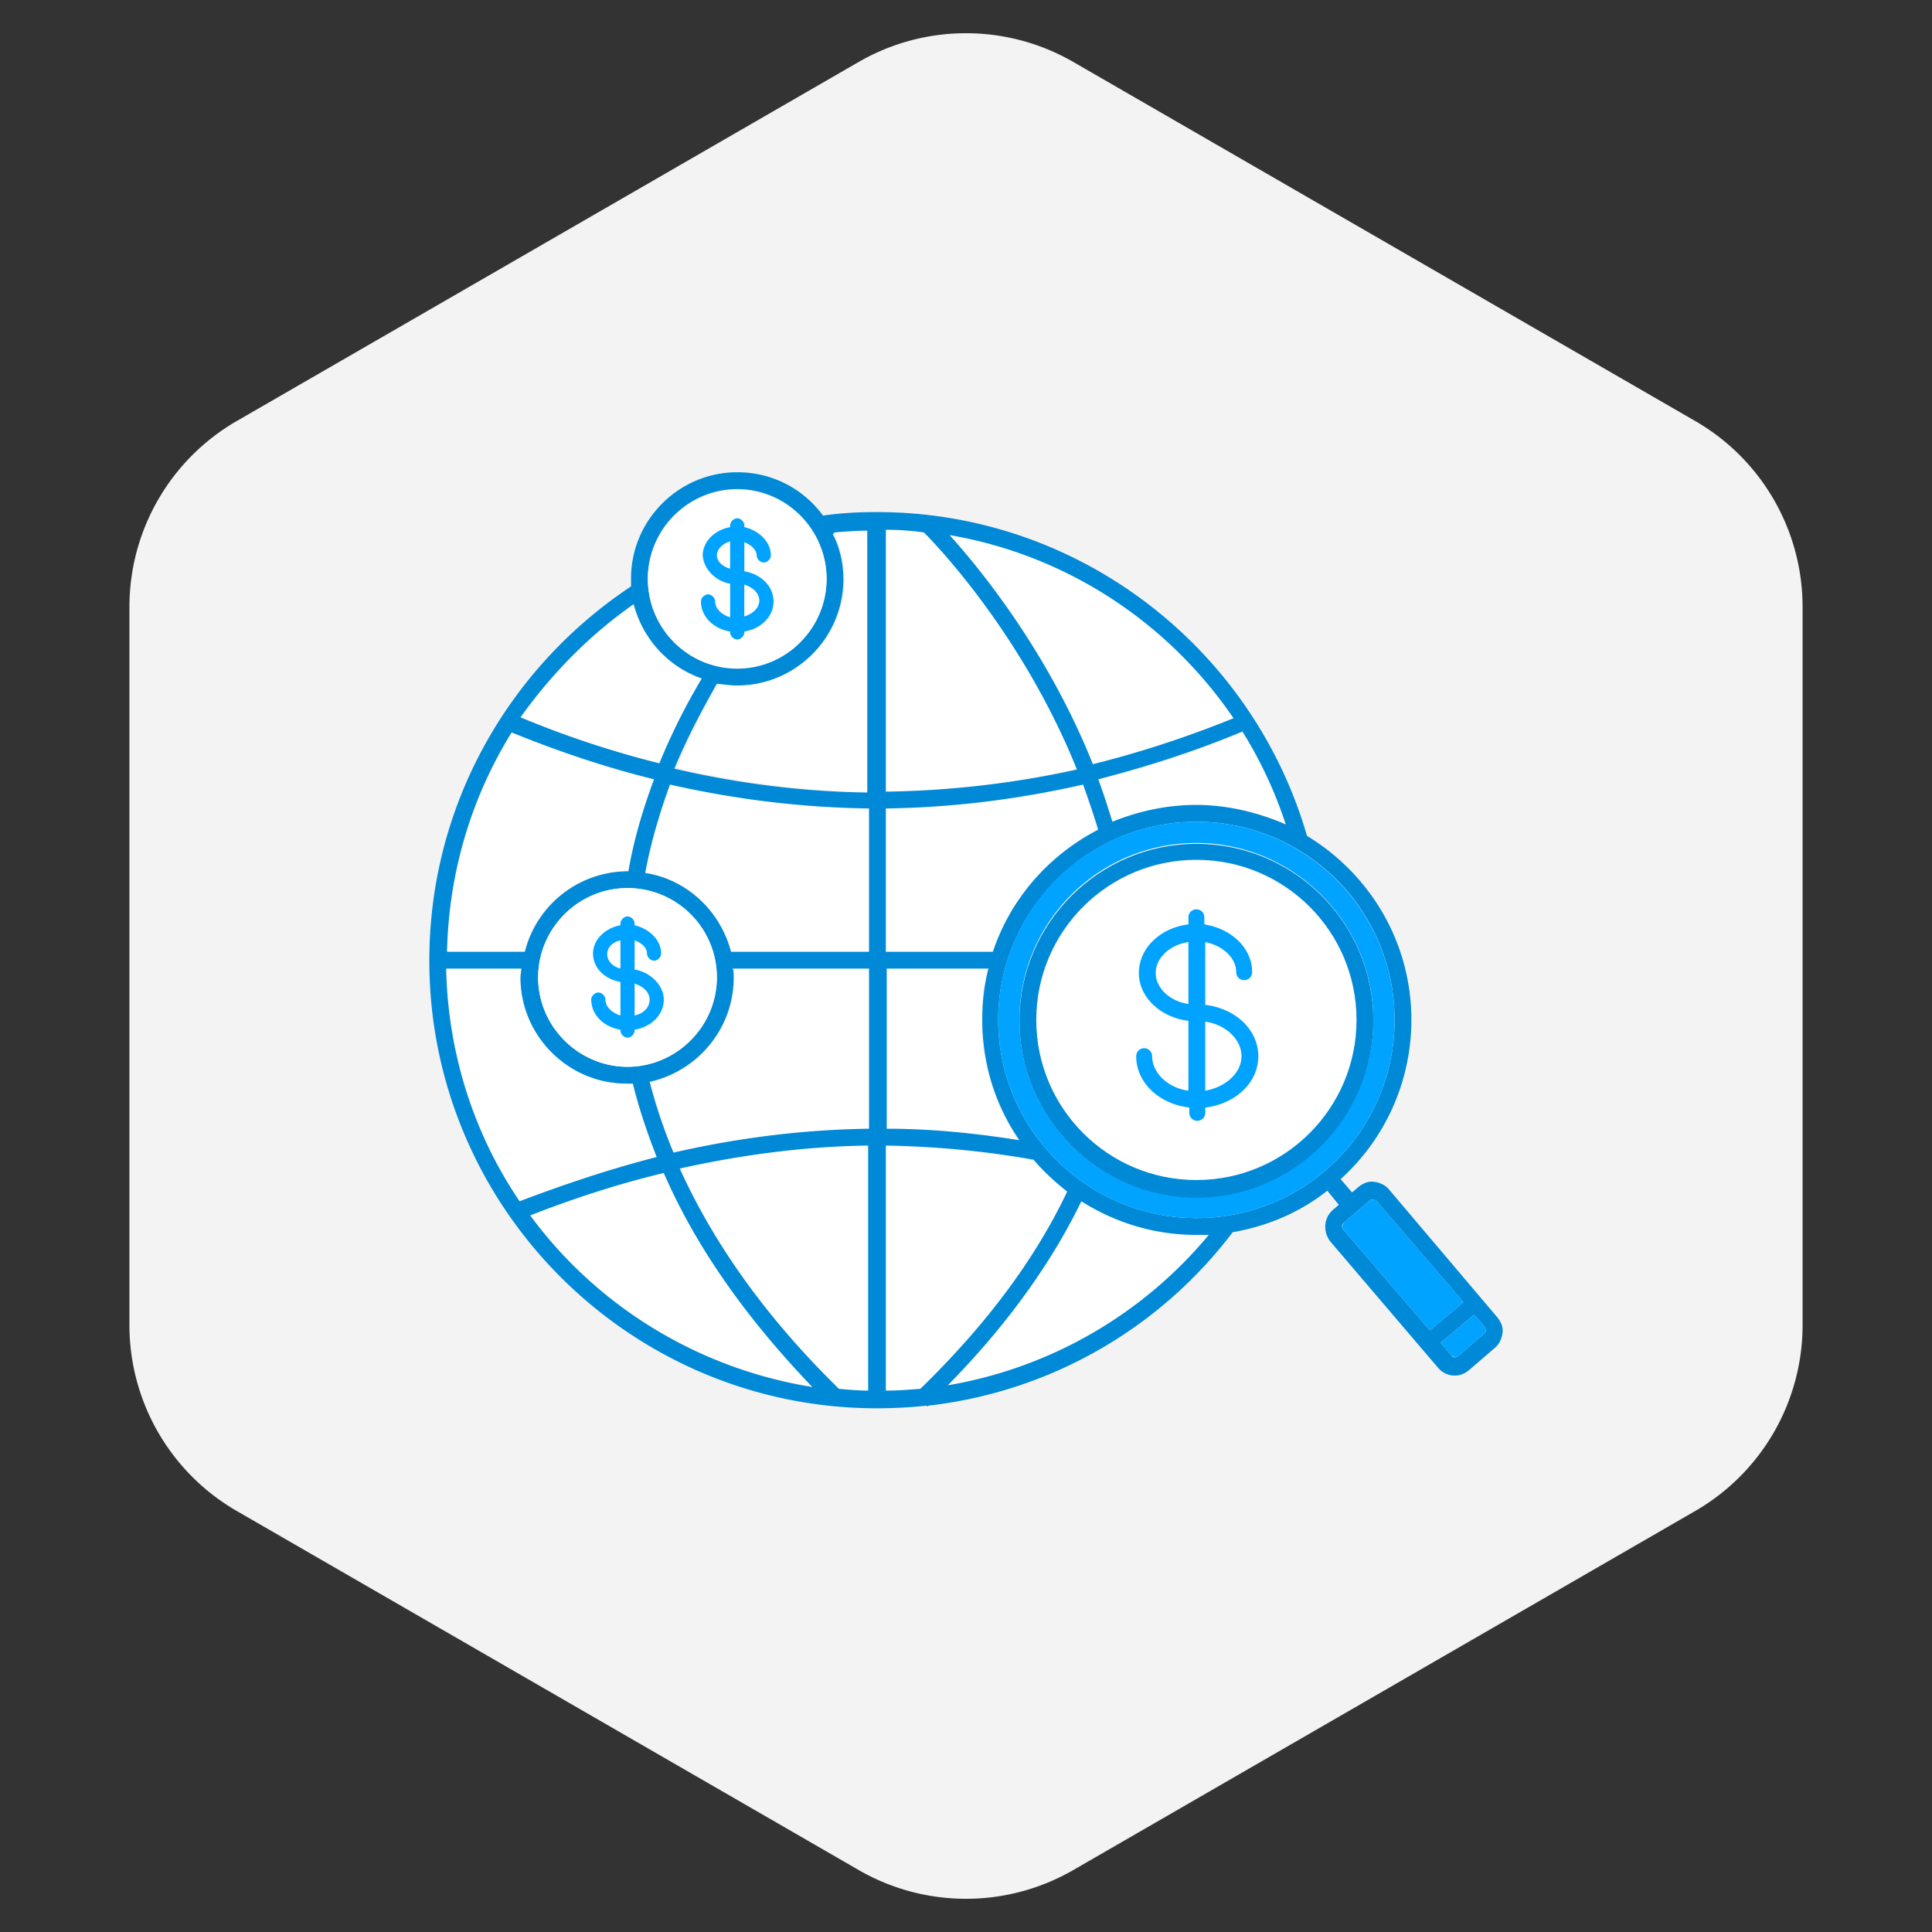
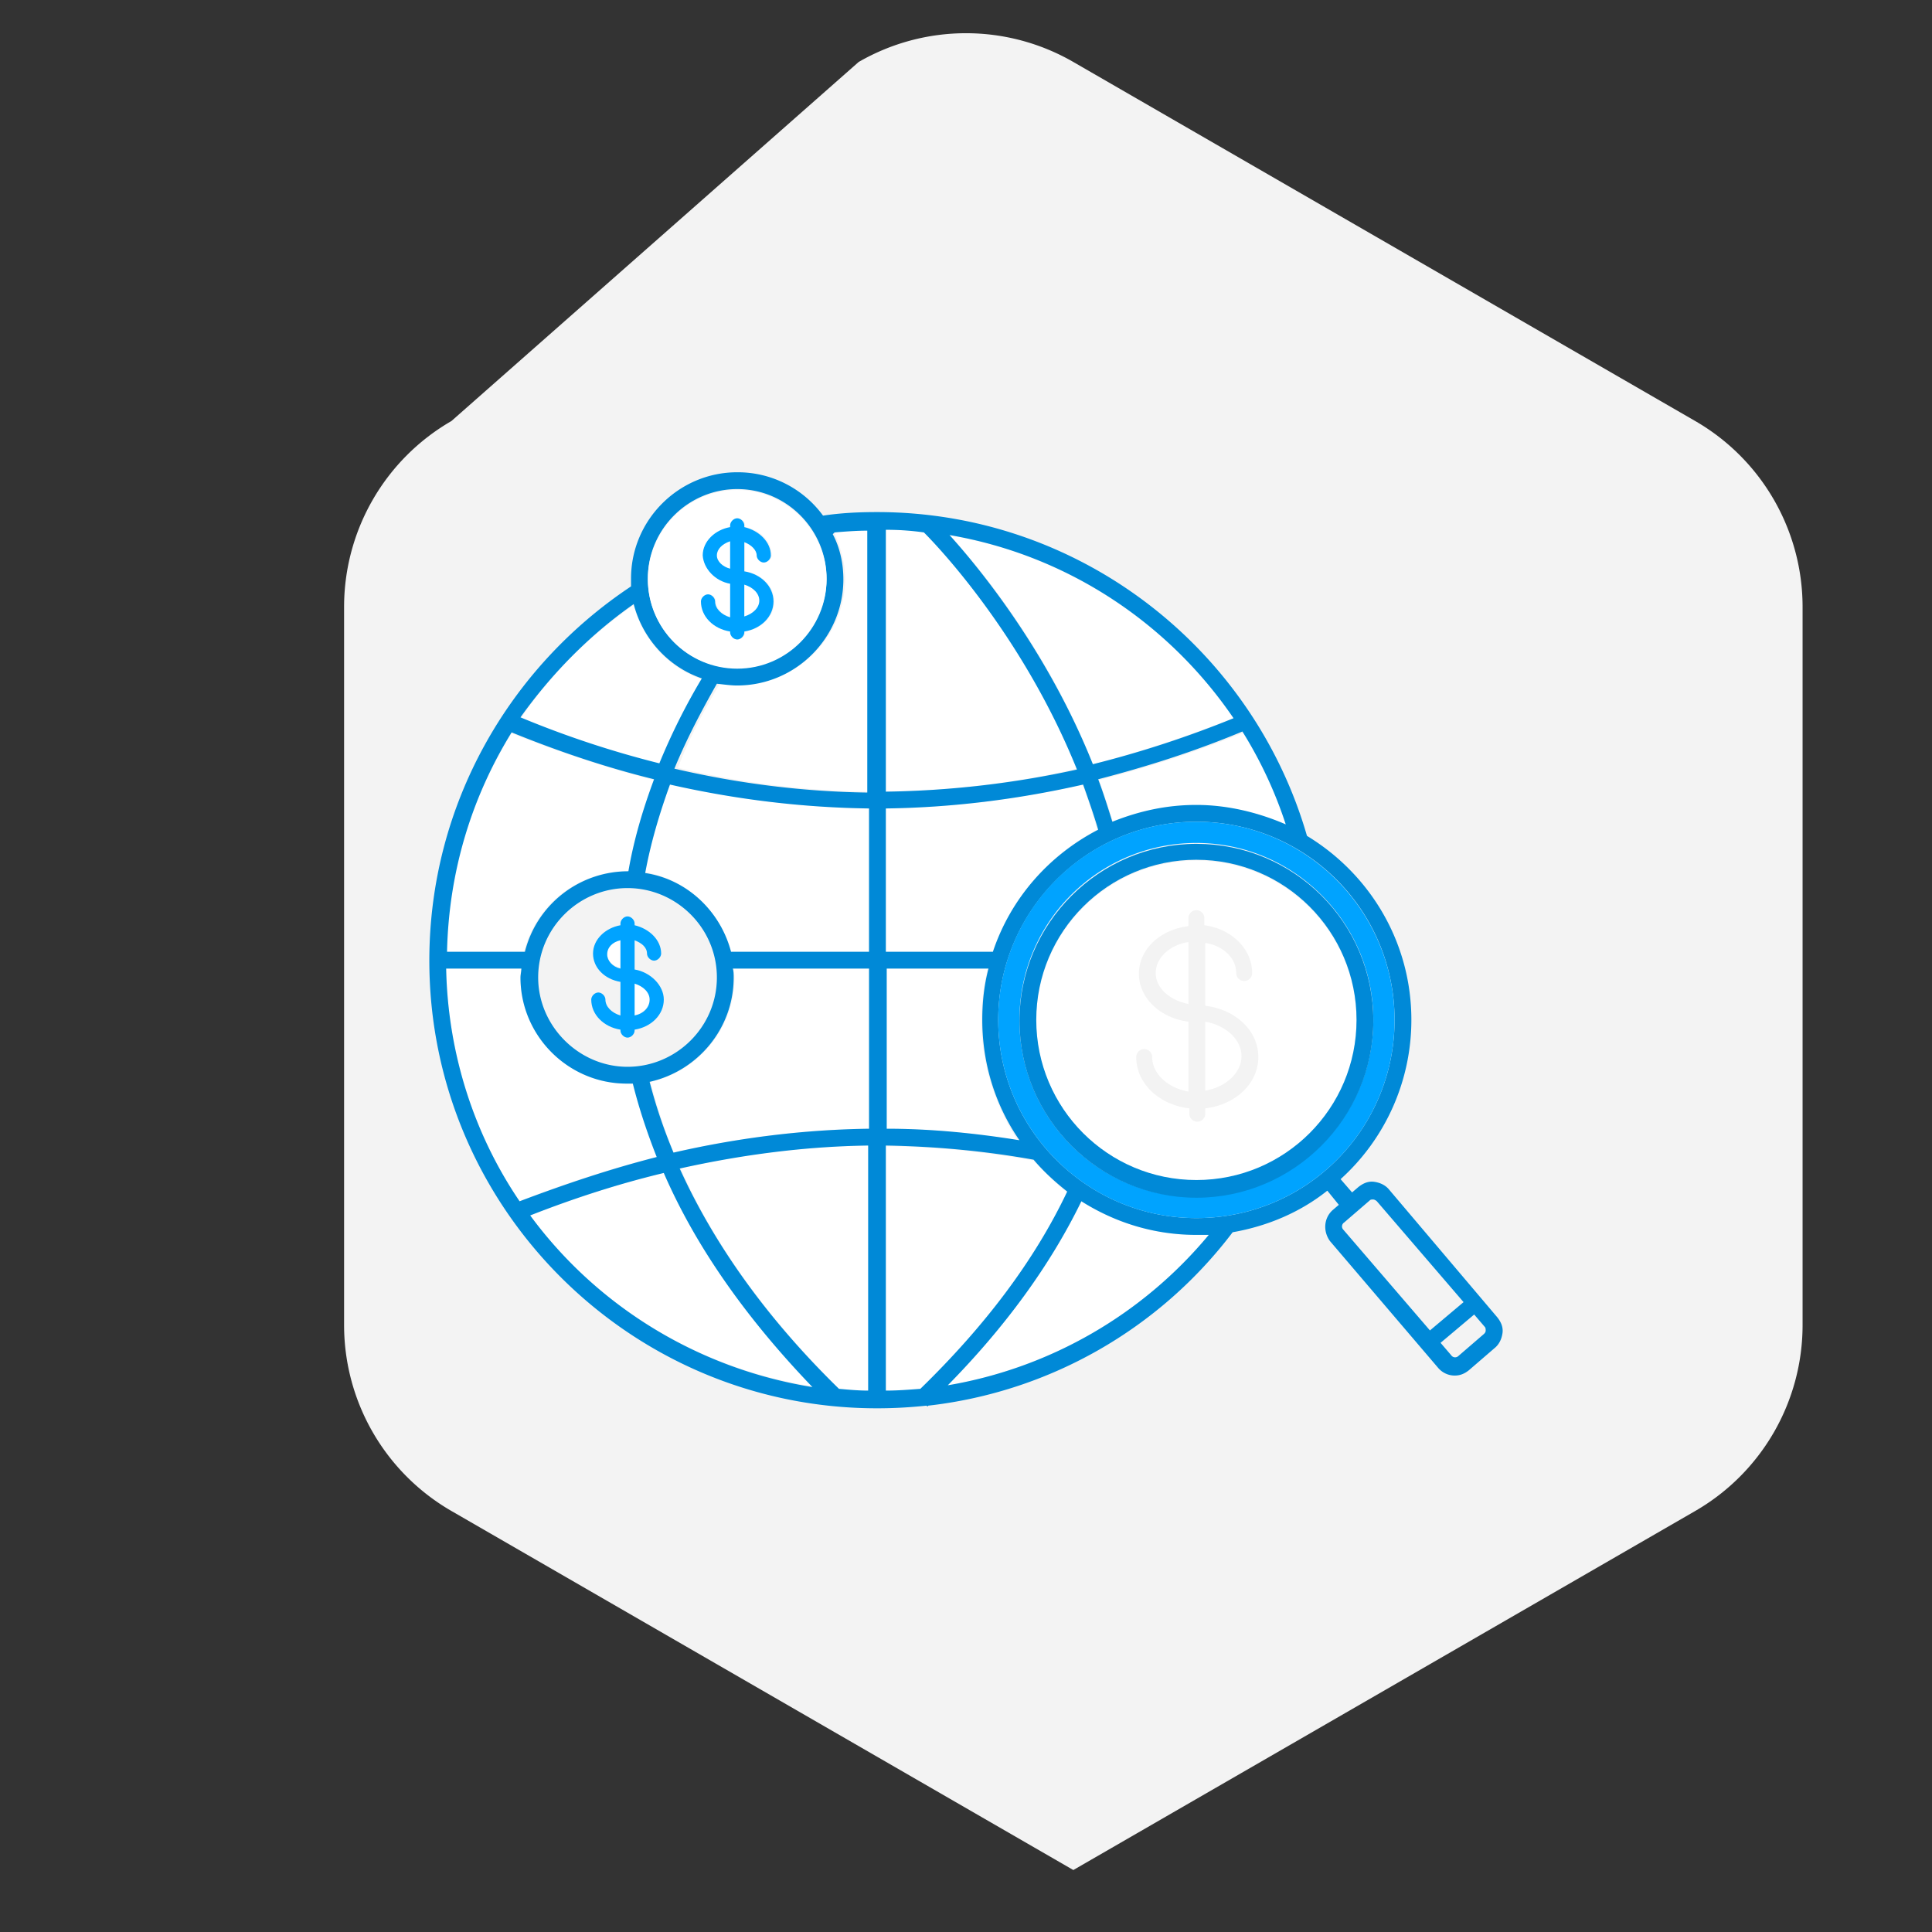
<svg xmlns="http://www.w3.org/2000/svg" width="180" height="180" fill="none">
  <rect width="100%" height="100%" fill="#333333" stroke="none" />
  <path d="M121.996 59.75H111.73v1.08h10.266v-1.08zm12.426-.001h-10.266v1.08h10.266v-1.08zm-12.426 3.242H111.73v1.08h10.266v-1.08zm12.426 0h-10.266v1.08h10.266v-1.08zm-20.692 8.32c1.08 0 1.999-.918 1.999-1.999 0-1.08-.919-1.999-1.999-1.999-1.081 0-2 .918-2 2 0 1.08.865 1.998 2 1.998zm0-2.971c.54 0 .972.432.972.972s-.432.973-.972.973a.968.968 0 0 1-.973-.973c0-.54.432-.972.973-.972zm14.21 0v-.54h-10.752v1.026h10.752v-.486zm-7.295 2.107v-.486h-3.457v1.026h3.457v-.54zm-.956-16.082c0-2.099-1.622-3.802-3.621-3.802-1.999 0-3.62 1.703-3.62 3.802 0 .198 0 .357.037.515h-2.376v.753h2.565c.49 1.465 1.848 2.495 3.394 2.495s2.904-1.07 3.394-2.495h17.122v-.753h-16.933c.038-.158.038-.317.038-.515zm-5.582 2.377c.113-.04.264-.08.415-.12.226-.039.452-.118.641-.158a.72.72 0 0 0 .49-.673v-.277a.6.6 0 0 0-.151-.357 1.101 1.101 0 0 1-.264-.514v-.04c0-.119-.075-.198-.188-.238-.038-.158-.038-.237-.076-.317v-.079h.038a.271.271 0 0 0 .113-.316c0-.04-.037-.12-.037-.198 0-.317.075-.555.264-.753.188-.198.452-.317.754-.317s.566.119.754.317c.189.198.264.436.264.753 0 .079 0 .158-.038.198a.273.273 0 0 0 .113.316h.038v.08c0 .079-.037.158-.075.316-.113.04-.151.12-.189.238 0 0 0 .04-.038.08-.075.197-.188.395-.301.474-.113.08-.151.199-.151.357v.277c0 .317.189.594.49.673.189.04.377.08.641.12.189.039.377.078.528.118 0 0 .038 0 .038.04-.528.475-1.245.792-1.999.792-.867 0-1.546-.278-2.074-.792zm4.412-.476c-.075-.079-.188-.118-.301-.158-.151-.04-.377-.08-.566-.119a7.174 7.174 0 0 1-.566-.119c-.037 0-.037-.04-.037-.079v-.198c.226-.238.377-.515.414-.673a.489.489 0 0 0 .227-.317c.037-.198.037-.277.075-.357.038-.079.038-.158.038-.316 0-.198-.038-.317-.113-.357v-.079c0-.475-.151-.871-.415-1.188a1.64 1.64 0 0 0-1.207-.515c-.452 0-.867.159-1.169.475a1.721 1.721 0 0 0-.453 1.189v.079c-.075.079-.113.198-.113.356 0 .119.038.238.038.317.038.08.038.158.075.356.038.159.114.278.189.317.075.277.226.555.415.713v.198c0 .04-.038.04-.038.08-.151.039-.377.118-.603.158-.151.04-.34.079-.453.118-.075.04-.188.08-.264.12a3.238 3.238 0 0 1-.603-1.902c0-1.742 1.357-3.168 3.017-3.168 1.659 0 3.017 1.426 3.017 3.168 0 .713-.226 1.386-.604 1.901zm15.484 39.803h-21.385a.337.337 0 0 1-.345-.346v-18.77a.273.273 0 0 0-.271-.27.274.274 0 0 0-.272.27v18.77c0 .469.395.864.864.864h21.384a.273.273 0 0 0 .271-.272c0-.148-.098-.246-.246-.246z" fill="#0089D7" />
  <path d="M123.741 79.594c-.049-.05-.123-.074-.197-.05a.209.209 0 0 0-.173.1l-2.762 3.995-2.688-1.16a.262.262 0 0 0-.296.05l-4.317 4.44a.27.27 0 0 0 0 .37c.05.05.124.074.173.074a.278.278 0 0 0 .197-.074l4.193-4.317 2.713 1.16c.124.049.247 0 .321-.099l2.713-3.946 4.169 3.477c.049.05.123.074.197.05.074 0 .148-.05.172-.124l4.785-7.621.592.395.518-2.516-2.146 1.455.592.395-4.636 7.374-4.12-3.428z" fill="#0089D7" />
  <path d="M113.652 94.714h2.541v-5.18h-2.541V94.714zm2.887-6.068v6.043h2.541v-7.671h-2.541v1.628zm2.887.542v5.525h2.54v-8.978h-2.54v3.453zm2.859 5.525h2.541V84.798h-2.541v9.915z" fill="#00A3FF" />
  <path d="M125.172 94.715h2.54v-9.397-.05h-2.54v9.447zm2.887-6.166v6.166h2.54V85.27h-2.54v3.279z" fill="#fff" />
  <path d="M130.918 88.55v6.165h2.54V82.753h-2.54v5.796z" fill="#00A3FF" />
  <path d="M133.632 77.719a.168.168 0 0 0-.172.172v16.797h-2.541V82.775v-.05a.186.186 0 0 0-.173-.123.168.168 0 0 0-.172.173v11.888h-2.541v-9.396-.05a.184.184 0 0 0-.172-.123.186.186 0 0 0-.173.123v9.446h-2.54V83.12a.169.169 0 0 0-.173-.172.169.169 0 0 0-.173.172v11.544h-2.515v-9.891a.169.169 0 0 0-.173-.173.169.169 0 0 0-.173.173V94.713h-2.54v-8.929-.05c-.025-.073-.099-.147-.173-.147a.169.169 0 0 0-.173.172v8.929h-2.54V87.042c-.025-.074-.074-.148-.173-.148a.168.168 0 0 0-.172.173V94.688h-2.516V89.508c0-.074-.074-.147-.173-.147a.168.168 0 0 0-.172.172v5.328c0 .098.074.172.172.172H133.682a.168.168 0 0 0 .172-.172V77.89c-.049-.074-.123-.172-.222-.172z" fill="#0089D7" />
-   <path d="M80 5.774a20 20 0 0 1 20 0l57.942 33.453a20 20 0 0 1 10 17.32v66.906a20.002 20.002 0 0 1-10 17.321L100 174.226a19.998 19.998 0 0 1-20 0l-57.942-33.452a20.002 20.002 0 0 1-10-17.321V56.547a20 20 0 0 1 10-17.32L80 5.773z" fill="#F3F3F3" />
+   <path d="M80 5.774a20 20 0 0 1 20 0l57.942 33.453a20 20 0 0 1 10 17.32v66.906a20.002 20.002 0 0 1-10 17.321L100 174.226l-57.942-33.452a20.002 20.002 0 0 1-10-17.321V56.547a20 20 0 0 1 10-17.32L80 5.773z" fill="#F3F3F3" />
  <path d="M61.43 71.201a59.055 59.055 0 0 1 3.956-7.913c-3.132-1.071-5.523-3.71-6.347-6.924-4.121 2.885-7.748 6.43-10.55 10.633 4.368 1.649 8.654 3.133 12.94 4.204zm.415 38.081c-4.121.989-8.243 2.308-12.447 3.957a40.246 40.246 0 0 0 26.295 15.908c-6.182-6.347-10.88-13.023-13.848-19.865zm38.902 2.638c-2.885 5.935-7.088 11.622-12.446 17.145a40.39 40.39 0 0 0 24.316-14.013h-1.154c-3.957 0-7.584-1.154-10.716-3.132zm1.075-40.72c4.286-1.071 8.655-2.555 13.106-4.286-6.017-8.82-15.496-15.167-26.46-17.062 3.133 3.38 9.315 11.045 13.354 21.348zM41.566 88.675h7.254a9.92 9.92 0 0 1 9.644-7.5h.082c.495-2.803 1.32-5.688 2.39-8.49a113.262 113.262 0 0 1-13.27-4.37c-3.71 5.936-5.935 12.86-6.1 20.36zm26.543 0h12.858V75.324c-6.182-.083-12.281-.825-18.546-2.308-.989 2.72-1.813 5.522-2.308 8.242 3.874.66 7.007 3.627 7.996 7.419zm12.856 1.566H68.354c0 .248.082.577.082.825 0 4.78-3.38 8.737-7.83 9.726.576 2.225 1.318 4.451 2.143 6.594 6.1-1.401 12.199-2.143 18.216-2.226V90.241zm1.566-40.884v24.399c5.935-.083 11.787-.742 17.804-2.143-4.78-11.87-12.281-20.03-14.26-22.09-1.153-.083-2.39-.166-3.544-.166zm-21.347 58.441a50.92 50.92 0 0 1-2.225-6.841h-.578c-5.44 0-9.89-4.451-9.89-9.891 0-.248 0-.578.082-.825h-7.007c.165 7.996 2.638 15.496 6.842 21.678a104.26 104.26 0 0 1 12.776-4.121zm41.214-35.114c.495 1.32.907 2.638 1.319 3.957a20.423 20.423 0 0 1 7.831-1.566c2.967 0 5.852.66 8.407 1.813-.989-3.05-2.39-5.934-4.039-8.655-4.615 1.896-9.067 3.297-13.518 4.451zm-21.43 34.043c-5.853.082-11.706.741-17.558 2.143 3.132 7.088 8.16 14.012 14.837 20.606.907.083 1.813.165 2.72.165v-22.914zm1.563-31.405v13.353h9.974c1.648-4.945 5.193-8.984 9.726-11.375-.412-1.4-.824-2.802-1.401-4.203-6.1 1.4-12.2 2.143-18.299 2.225zm13.765 32.806c-4.615-.824-9.231-1.318-13.765-1.318v22.832c1.072 0 2.143-.083 3.215-.165 6.017-5.852 10.633-12.034 13.683-18.381-1.154-.907-2.143-1.896-3.133-2.968zM80.964 73.756V49.357c-1.071 0-2.06.083-3.05.165l-.164.165c.577 1.319.989 2.72.989 4.204 0 5.44-4.451 9.891-9.891 9.891-.577 0-1.154-.082-1.731-.165-1.484 2.473-2.885 5.11-3.957 7.913a80.987 80.987 0 0 0 17.804 2.226zm10.47 21.266c0-1.649.247-3.297.577-4.78h-9.562v14.918c4.122 0 8.243.413 12.364 1.072-2.06-3.215-3.38-7.006-3.38-11.21z" fill="#fff" />
-   <path d="M133.226 123.954l3.133-2.638-8.078-9.396c-.083-.083-.165-.165-.33-.165-.082 0-.247 0-.33.082l-2.39 2.061c-.165.165-.247.495-.083.659l8.078 9.397zm4.121-1.483l-3.132 2.637.989 1.154c.165.165.495.248.659.083l2.391-2.061c.082-.082.165-.165.165-.33 0-.082 0-.247-.083-.329l-.989-1.154z" fill="#00A3FF" />
  <path d="M129.433 110.848c-.329-.412-.824-.659-1.401-.742-.577-.082-1.071.165-1.484.495l-.577.495-1.071-1.237a19.98 19.98 0 0 0 6.594-14.837c0-7.253-3.874-13.6-9.726-17.145-5.028-17.392-21.102-30.168-40.06-30.168-1.73 0-3.38.083-5.028.33A9.836 9.836 0 0 0 68.685 44c-5.44 0-9.892 4.451-9.892 9.891v.742C47.501 62.133 40 74.91 40 89.5c0 22.997 18.711 41.708 41.708 41.708 1.566 0 3.05-.083 4.616-.247l.082.082.083-.082a41.45 41.45 0 0 0 28.355-16.156c3.297-.577 6.347-1.896 8.819-3.874l1.072 1.319-.577.494c-.824.742-.907 1.978-.247 2.885l10.056 11.787c.412.495.989.742 1.566.742.495 0 .907-.165 1.319-.495l2.39-2.06c.412-.33.66-.825.742-1.402.082-.577-.165-1.071-.495-1.483l-10.056-11.87zm8.82 13.436l-2.39 2.061a.437.437 0 0 1-.66-.083l-.989-1.154 3.132-2.637.989 1.154c.083.082.083.247.083.329 0 .165-.082.247-.165.33zm-13.023-10.386l2.39-2.061c.082-.082.165-.082.33-.082.082 0 .247.082.329.165l8.078 9.397-3.132 2.637-8.078-9.396a.436.436 0 0 1 .083-.66zm-39.483 15.496c-1.072.083-2.143.165-3.215.165v-22.832c4.616.082 9.15.495 13.766 1.319.906 1.071 1.978 2.06 3.132 2.967-3.05 6.429-7.666 12.529-13.683 18.381zm-22.42-20.524c5.935-1.319 11.787-2.061 17.557-2.143v22.832c-.907 0-1.814-.082-2.72-.165-6.677-6.511-11.623-13.435-14.837-20.524zm-2.968-54.979c0-4.616 3.792-8.325 8.326-8.325 4.615 0 8.325 3.792 8.325 8.325 0 4.534-3.792 8.325-8.325 8.325-4.616.083-8.326-3.709-8.326-8.325zm8.326 9.974c5.44 0 9.89-4.451 9.89-9.891 0-1.484-.329-2.968-.988-4.204l.165-.165c.989-.082 2.06-.165 3.05-.165V73.84c-5.935-.083-11.953-.825-17.97-2.226 1.154-2.802 2.556-5.44 3.957-7.913.742.082 1.319.165 1.896.165zm13.847 26.377h9.562c-.412 1.566-.577 3.132-.577 4.78 0 4.122 1.236 7.996 3.462 11.21-4.121-.659-8.243-1.071-12.364-1.071v-14.92h-.083zm9.974-1.567h-9.974V75.322c6.1-.082 12.2-.824 18.382-2.225.494 1.401.989 2.802 1.401 4.204-4.616 2.39-8.16 6.429-9.809 11.374zm-9.974-14.919V49.358c1.237 0 2.39.082 3.545.247 1.978 1.978 9.479 10.221 14.26 22.09a88.777 88.777 0 0 1-17.805 2.061zm-1.566 1.566v13.353H68.108c-.99-3.791-4.122-6.759-7.996-7.336.495-2.72 1.319-5.522 2.308-8.242 6.182 1.401 12.364 2.143 18.546 2.225zM66.79 91.066c0 4.616-3.792 8.325-8.325 8.325-4.534 0-8.325-3.792-8.325-8.325 0-4.616 3.791-8.325 8.325-8.325 4.533 0 8.325 3.709 8.325 8.325zm-8.243-9.891c-.082 0-.082 0 0 0a9.92 9.92 0 0 0-9.644 7.5h-7.254c.165-7.5 2.308-14.424 6.018-20.441 4.45 1.813 8.902 3.297 13.27 4.368-1.071 2.885-1.895 5.688-2.39 8.573zm-9.974 9.067c0 .247-.082.577-.082.824 0 5.44 4.451 9.891 9.891 9.891h.577c.577 2.308 1.32 4.534 2.226 6.841-4.204 1.072-8.408 2.473-12.776 4.122-4.204-6.182-6.677-13.683-6.842-21.678h7.006zm11.952 10.55c4.451-.989 7.83-4.945 7.83-9.726 0-.247 0-.577-.082-.824h12.694v14.919c-6.017.082-12.116.824-18.216 2.225a47.684 47.684 0 0 1-2.226-6.594zm50.94 12.694c-10.138 0-18.463-8.243-18.463-18.464 0-10.138 8.242-18.463 18.463-18.463a18.434 18.434 0 0 1 18.464 18.463 18.434 18.434 0 0 1-18.464 18.464zm0-38.493c-2.802 0-5.357.577-7.83 1.566-.412-1.32-.825-2.638-1.319-3.957 4.451-1.154 8.902-2.555 13.435-4.45a39.509 39.509 0 0 1 4.039 8.654c-2.472-1.072-5.357-1.813-8.325-1.813zm3.462-8.078A96.965 96.965 0 0 1 101.82 71.2c-4.121-10.303-10.303-17.97-13.353-21.349 11.045 1.896 20.442 8.243 26.459 17.063zM59.041 56.282c.824 3.214 3.214 5.852 6.347 6.923a59.061 59.061 0 0 0-3.957 7.913 91.417 91.417 0 0 1-12.941-4.286c2.885-4.039 6.43-7.665 10.55-10.55zm-9.644 56.957c4.203-1.649 8.325-2.968 12.446-3.957 2.968 6.842 7.666 13.518 13.848 19.948-10.716-1.731-20.112-7.584-26.294-15.991zm38.905 15.826c5.358-5.44 9.562-11.21 12.447-17.145 3.132 1.978 6.759 3.132 10.715 3.132h1.154a40.389 40.389 0 0 1-24.316 14.013z" fill="#0089D7" />
  <path d="M129.927 95.022c0-10.138-8.242-18.463-18.463-18.463A18.434 18.434 0 0 0 93 95.022c0 10.139 8.243 18.464 18.464 18.464a18.433 18.433 0 0 0 18.463-18.464zm-34.949 0c0-9.15 7.419-16.485 16.486-16.485s16.485 7.418 16.485 16.485-7.418 16.486-16.485 16.486c-9.067.082-16.486-7.336-16.486-16.486z" fill="#00A3FF" />
  <path d="M111.466 110.024c8.243 0 14.919-6.676 14.919-14.92 0-8.242-6.676-14.918-14.919-14.918s-14.92 6.676-14.92 14.919c0 8.16 6.677 14.919 14.92 14.919zm-.742-24.48c0-.413.33-.742.742-.742s.742.33.742.741v.66c2.555.33 4.451 2.225 4.451 4.45 0 .413-.33.743-.742.743a.739.739 0 0 1-.742-.742c0-1.401-1.236-2.555-2.885-2.803v5.853c2.803.33 4.946 2.308 4.946 4.78 0 2.473-2.143 4.451-4.946 4.781v.495a.738.738 0 0 1-.741.742.739.739 0 0 1-.742-.742v-.495c-2.803-.33-4.946-2.308-4.946-4.78 0-.413.33-.742.742-.742s.742.33.742.741c0 1.567 1.483 2.885 3.379 3.215v-6.512c-2.637-.33-4.616-2.225-4.616-4.45 0-2.309 1.979-4.122 4.616-4.452v-.742z" fill="#fff" />
  <path d="M111.466 111.59c9.067 0 16.485-7.418 16.485-16.485 0-9.15-7.418-16.486-16.485-16.486s-16.485 7.419-16.485 16.486 7.418 16.485 16.485 16.485zm0-31.487c8.243 0 14.919 6.676 14.919 14.919s-6.676 14.919-14.919 14.919-14.92-6.676-14.92-14.919 6.677-14.92 14.92-14.92z" fill="#0089D7" />
  <path d="M68.684 62.299c4.616 0 8.326-3.792 8.326-8.325 0-4.534-3.792-8.326-8.326-8.326-4.615 0-8.325 3.792-8.325 8.326 0 4.533 3.71 8.325 8.325 8.325zm-3.132-10.551c0-1.319 1.072-2.39 2.555-2.638v-.164c0-.33.33-.66.66-.66s.66.33.66.66v.164c1.4.248 2.472 1.32 2.472 2.638 0 .33-.33.66-.66.66-.329 0-.659-.33-.659-.66 0-.577-.494-1.072-1.154-1.236v2.72c1.567.247 2.72 1.401 2.72 2.802s-1.153 2.556-2.72 2.803v.082c0 .33-.33.66-.66.66-.329 0-.659-.33-.659-.66v-.082c-1.566-.248-2.72-1.402-2.72-2.803 0-.33.33-.66.66-.66s.66.33.66.66c0 .66.576 1.237 1.4 1.484v-3.132c-1.483-.248-2.555-1.402-2.555-2.638z" fill="#fff" />
  <path d="M69.344 54.468v2.968c.824-.248 1.401-.825 1.401-1.484 0-.66-.577-1.236-1.401-1.484zm-1.319-1.484V50.43c-.741.165-1.236.66-1.236 1.319 0 .577.577 1.072 1.236 1.236z" fill="#fff" />
  <path d="M68.025 54.386v3.132c-.825-.247-1.401-.824-1.401-1.484 0-.33-.33-.66-.66-.66s-.66.33-.66.66c0 1.402 1.155 2.556 2.72 2.803v.082c0 .33.33.66.66.66s.66-.33.66-.66v-.082c1.566-.247 2.72-1.401 2.72-2.803 0-1.401-1.154-2.555-2.72-2.802v-2.72c.66.247 1.154.742 1.154 1.236 0 .33.33.66.659.66.33 0 .66-.33.66-.66 0-1.236-1.072-2.308-2.473-2.638v-.164c0-.33-.33-.66-.66-.66s-.66.33-.66.66v.164c-1.4.248-2.554 1.32-2.554 2.638.082 1.236 1.154 2.39 2.555 2.638zm-1.237-2.638c0-.577.495-1.072 1.237-1.319v2.555c-.66-.164-1.237-.659-1.237-1.236zm3.957 4.204c0 .66-.577 1.236-1.401 1.483v-2.967c.824.247 1.4.824 1.4 1.484z" fill="#00A3FF" />
  <path d="M115.669 98.402c0-1.566-1.484-2.885-3.38-3.215v6.429c1.896-.329 3.38-1.648 3.38-3.214zm-7.997-7.749c0 1.402 1.319 2.556 3.05 2.885v-5.77c-1.731.248-3.05 1.484-3.05 2.885z" fill="#fff" />
-   <path d="M106.107 90.654c0 2.226 1.978 4.121 4.616 4.451v6.512c-1.896-.247-3.38-1.649-3.38-3.215a.739.739 0 0 0-.742-.742.739.739 0 0 0-.742.742c0 2.473 2.143 4.451 4.946 4.781v.494c0 .413.33.742.742.742a.739.739 0 0 0 .742-.742v-.494c2.802-.33 4.945-2.308 4.945-4.78 0-2.474-2.143-4.452-4.945-4.782V87.77c1.648.33 2.885 1.484 2.885 2.803 0 .412.329.741.741.741.413 0 .742-.33.742-.741 0-2.226-1.895-4.04-4.451-4.451v-.66a.738.738 0 0 0-.742-.742.738.738 0 0 0-.741.742v.66c-2.638.33-4.616 2.225-4.616 4.533zm4.616 2.885c-1.731-.247-3.05-1.484-3.05-2.885 0-1.401 1.319-2.638 3.05-2.885v5.77zm1.566 1.648c1.895.248 3.379 1.65 3.379 3.215 0 1.566-1.484 2.885-3.379 3.215v-6.43z" fill="#00A3FF" />
-   <path d="M58.462 82.74c-4.616 0-8.325 3.792-8.325 8.325 0 4.616 3.791 8.326 8.325 8.326 4.533 0 8.325-3.792 8.325-8.326a8.302 8.302 0 0 0-8.325-8.325zm.66 13.271v.082c0 .33-.33.66-.66.66s-.66-.33-.66-.66v-.082c-1.566-.247-2.72-1.401-2.72-2.803 0-.33.33-.659.66-.659s.66.33.66.66c0 .659.576 1.236 1.4 1.483V91.56c-1.4-.247-2.555-1.319-2.555-2.638s1.072-2.39 2.556-2.638v-.164c0-.33.33-.66.659-.66.33 0 .66.33.66.66v.164c1.4.248 2.472 1.32 2.472 2.638 0 .33-.33.66-.66.66-.329 0-.659-.33-.659-.66 0-.577-.494-1.071-1.154-1.236v2.72c1.566.247 2.72 1.401 2.72 2.802 0 1.32-1.236 2.473-2.72 2.803z" fill="#fff" />
  <path d="M59.121 91.643v2.967c.824-.247 1.401-.824 1.401-1.484s-.577-1.236-1.4-1.483zm-1.318-1.484v-2.638c-.742.165-1.237.66-1.237 1.32 0 .659.495 1.153 1.237 1.318z" fill="#fff" />
  <path d="M59.125 90.325v-2.72c.66.247 1.154.659 1.154 1.236 0 .33.33.66.66.66.329 0 .659-.33.659-.66 0-1.237-1.072-2.308-2.473-2.638v-.165c0-.33-.33-.66-.66-.66s-.659.33-.659.66v.165c-1.401.248-2.555 1.319-2.555 2.638s1.071 2.39 2.555 2.638v3.132c-.824-.248-1.401-.825-1.401-1.484 0-.33-.33-.66-.66-.66s-.66.33-.66.66c0 1.401 1.155 2.555 2.721 2.803v.082c0 .33.33.66.66.66s.659-.33.659-.66v-.082c1.566-.248 2.72-1.402 2.72-2.803 0-1.319-1.236-2.555-2.72-2.802zm0 4.286v-2.968c.824.248 1.401.825 1.401 1.484 0 .742-.577 1.319-1.401 1.484zm-1.319-7.007v2.638c-.742-.165-1.236-.742-1.236-1.319 0-.66.494-1.154 1.236-1.319z" fill="#00A3FF" />
</svg>